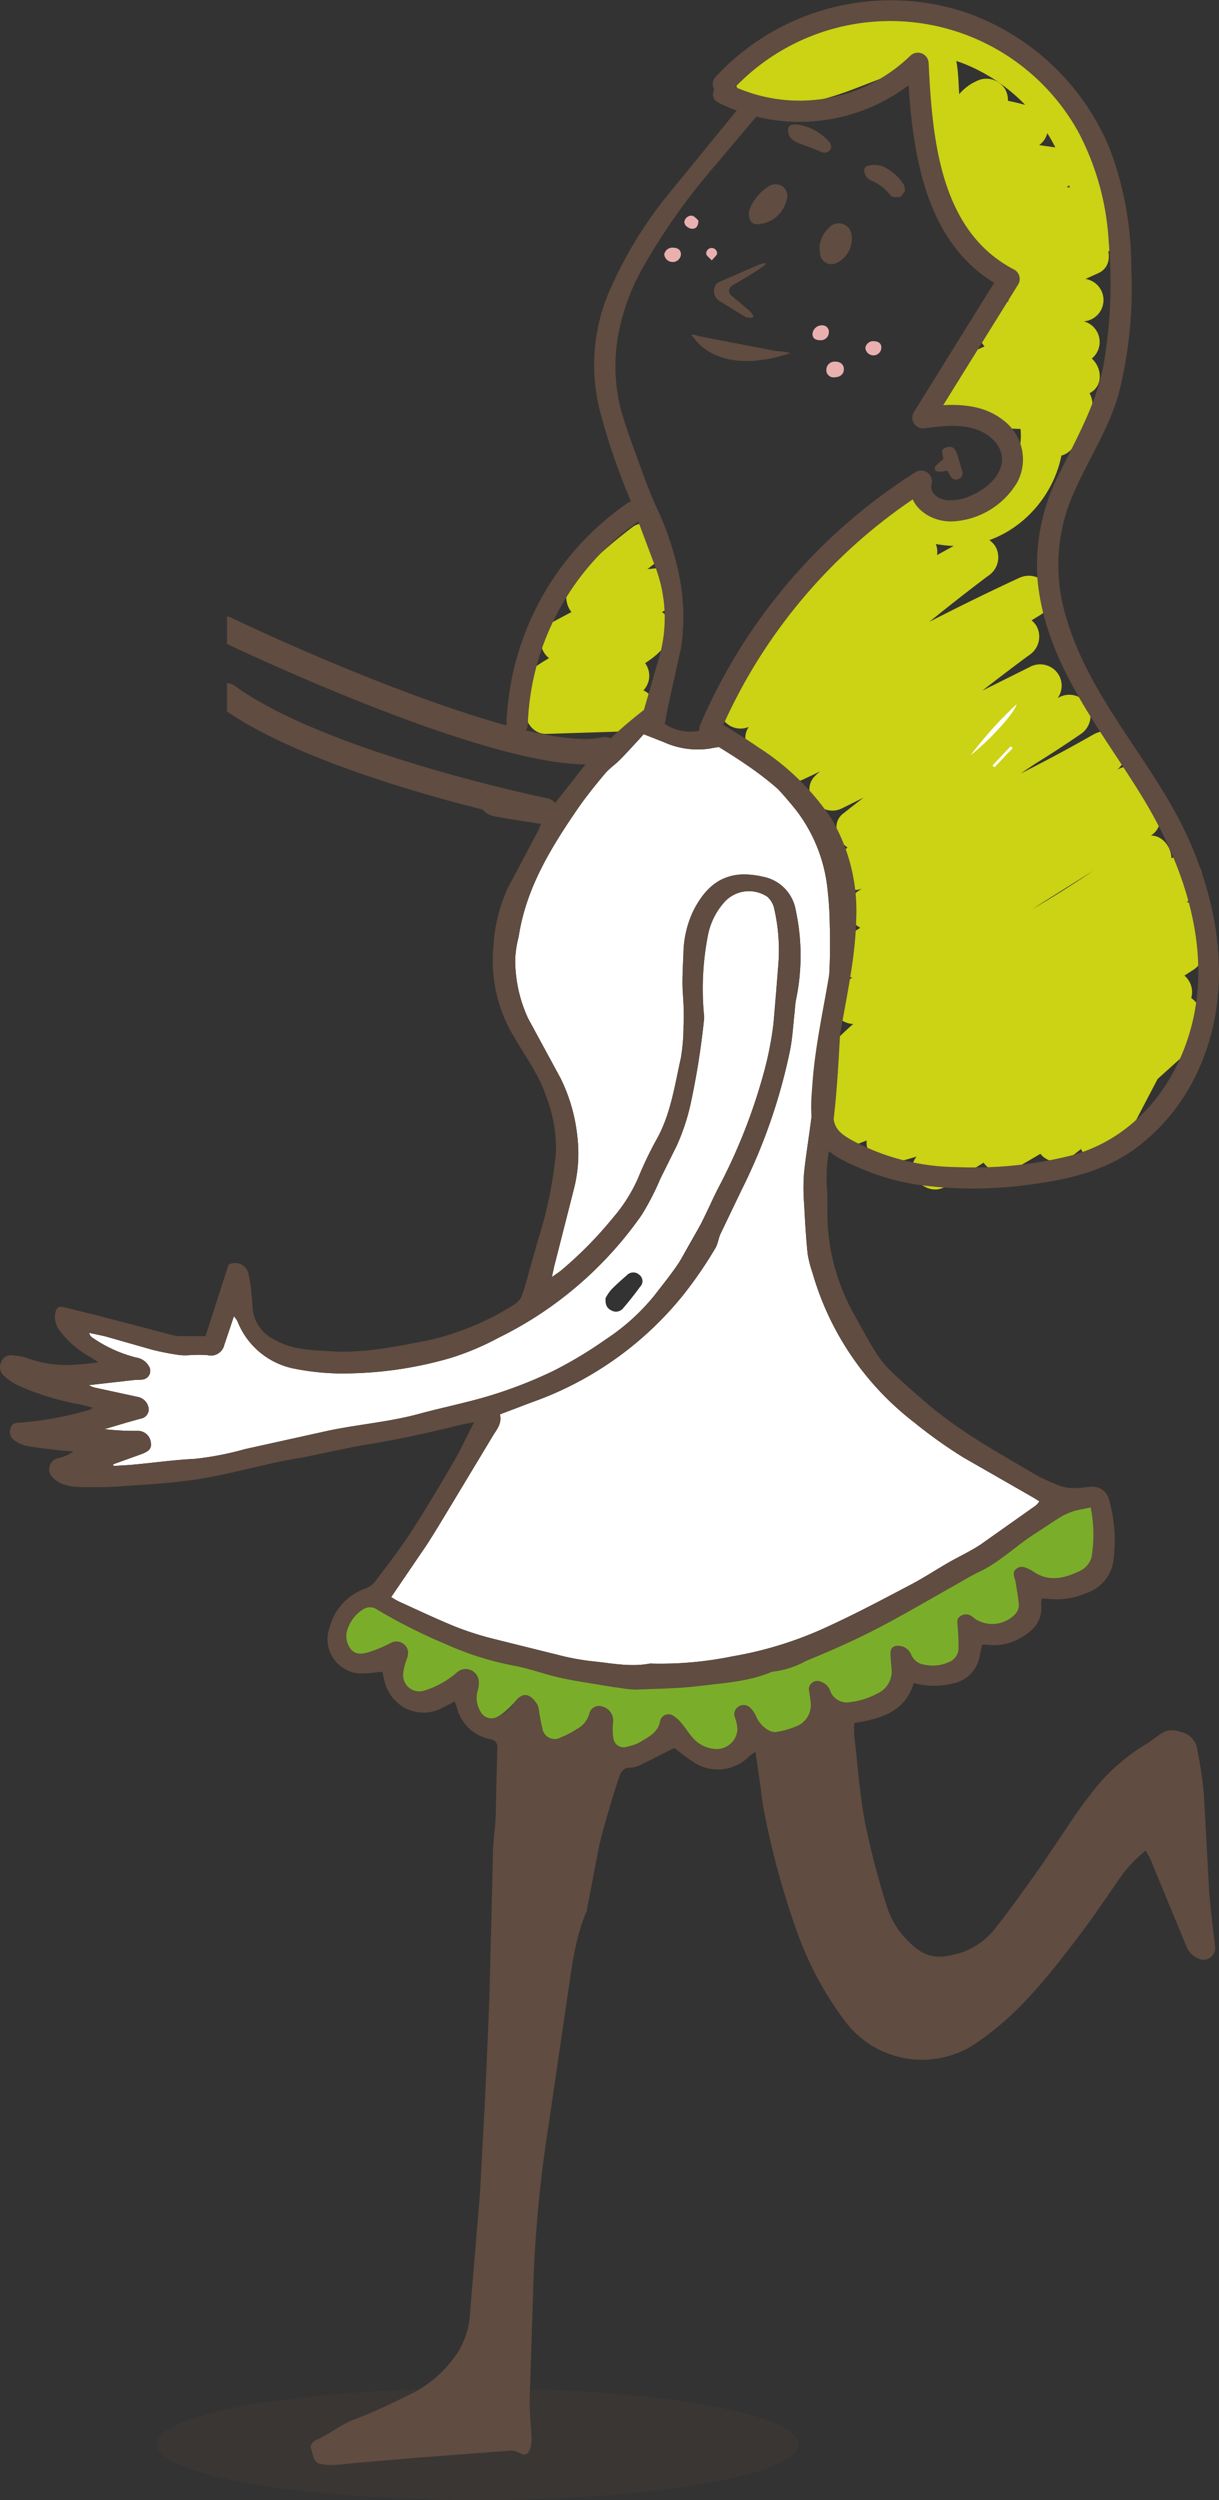
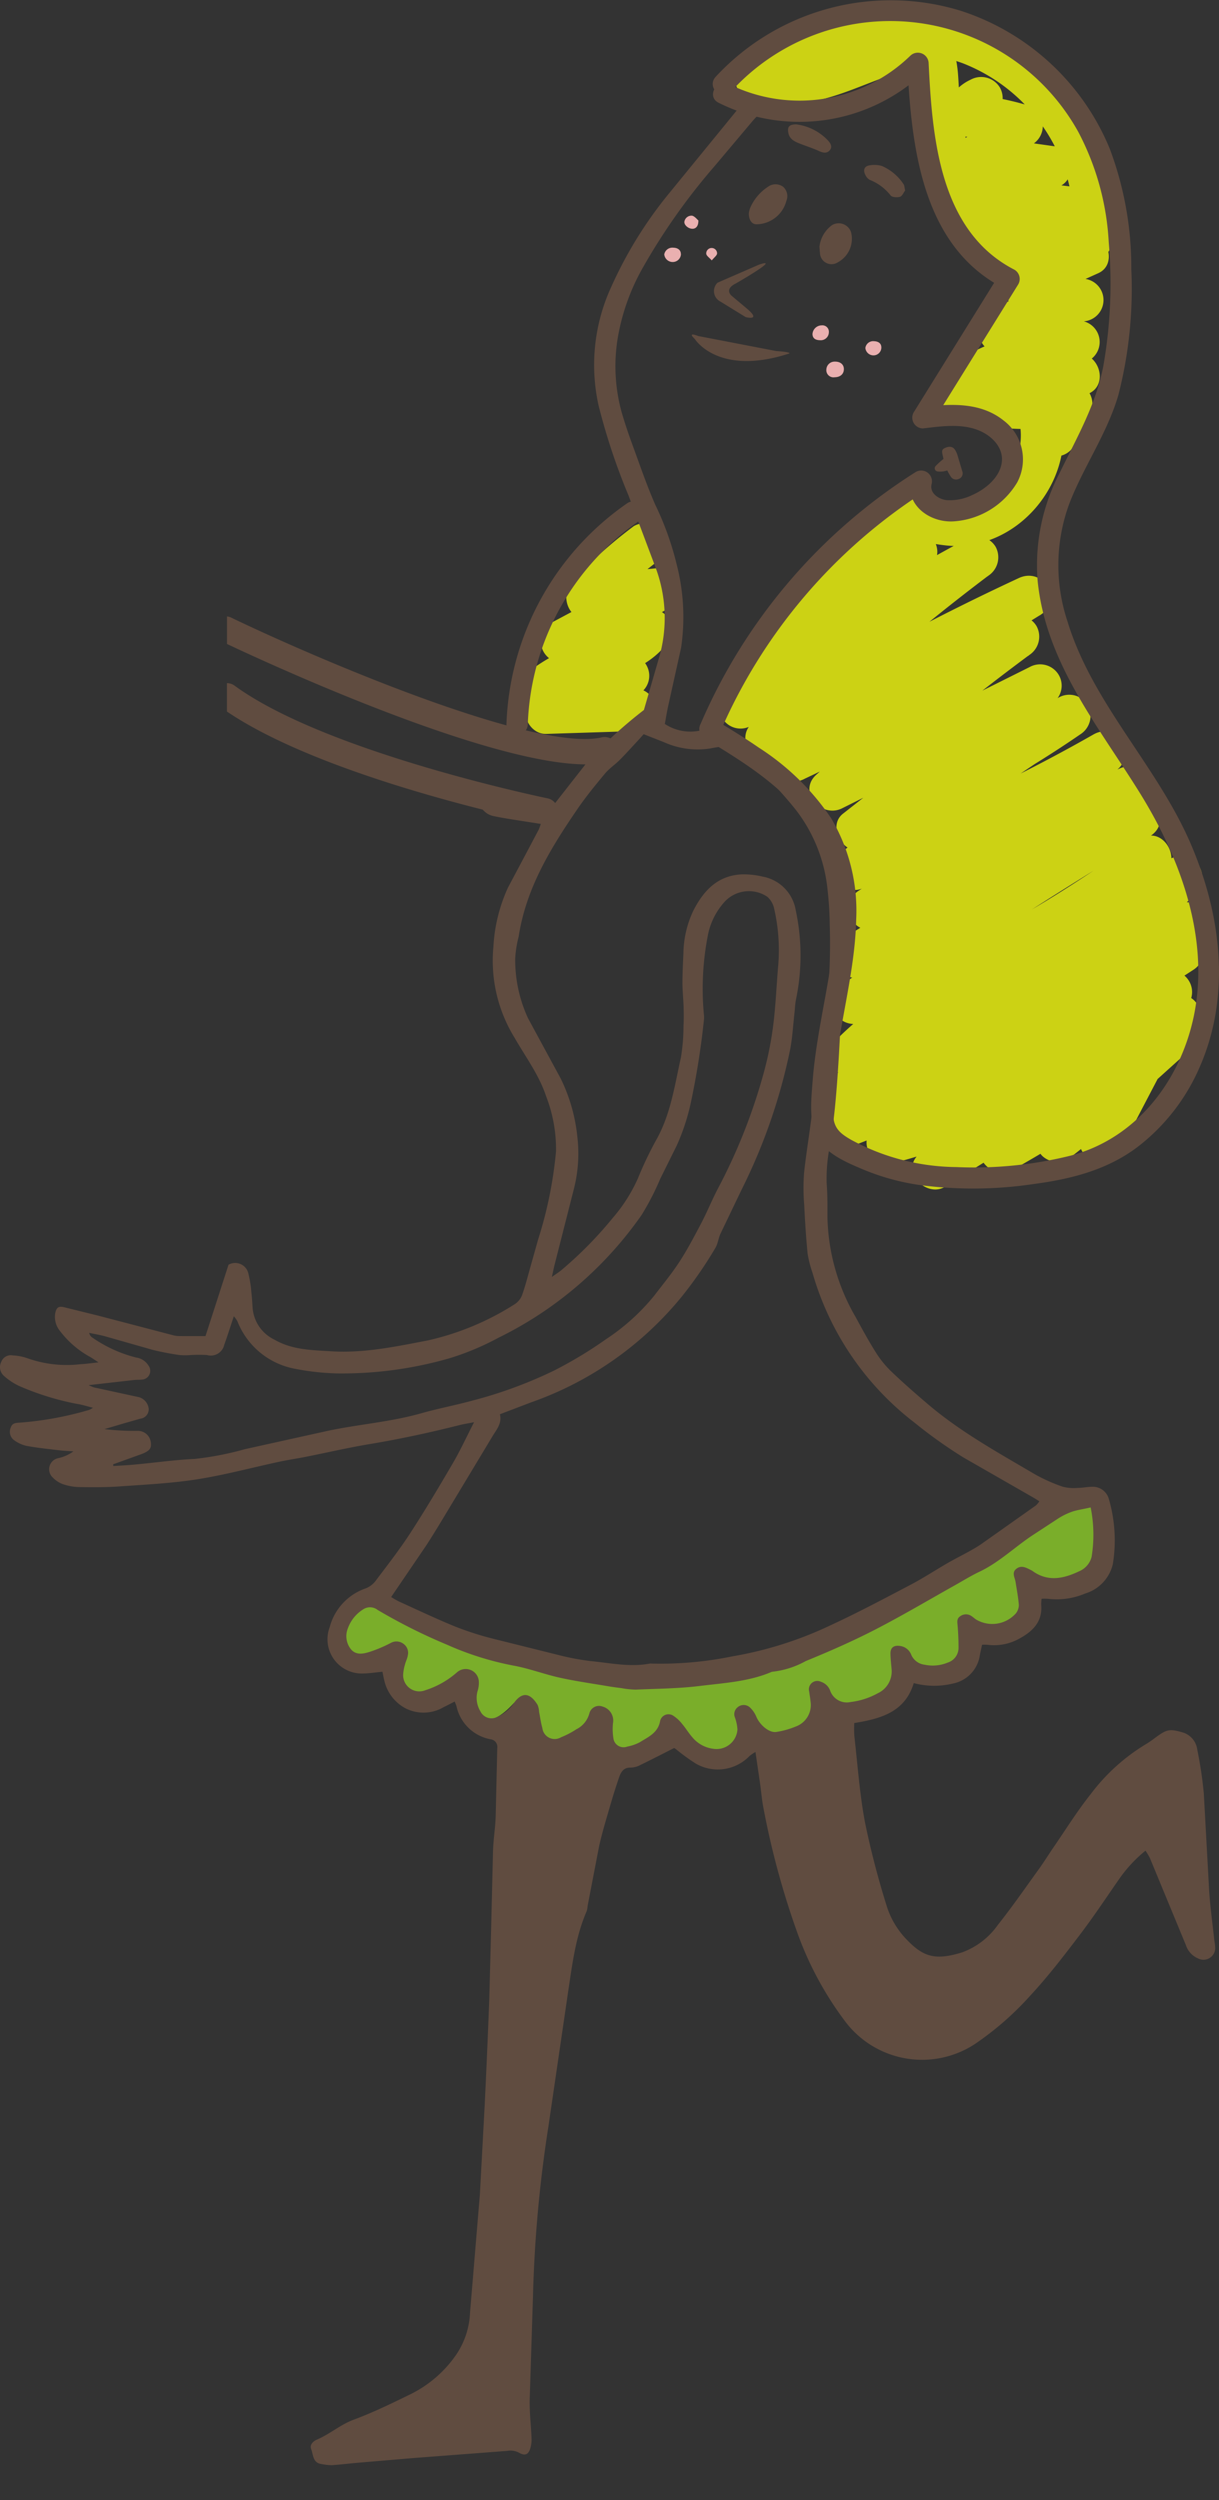
<svg xmlns="http://www.w3.org/2000/svg" viewBox="0 0 142.736 292.722">
  <rect x="0" y="0" width="142.736" height="292.722" fill="#333333" stroke="none" />
  <defs>
    <linearGradient id="A" x1="78.23" y1="133.617" x2="164.858" y2="133.617" gradientUnits="userSpaceOnUse">
      <stop offset="0" stop-color="#7aae2a" />
      <stop offset="1" stop-color="#dcd800" />
    </linearGradient>
  </defs>
-   <path d="M131.03 134.972l5.193-9.926a2.516 2.516 0 0 0-.644-3.225 2.483 2.483 0 0 0-3.283.195 68.486 68.486 0 0 1-10.262 9.787l3.535 3.536 13.165-11.874a2.527 2.527 0 0 0 0-3.535 2.562 2.562 0 0 0-3.536 0 146.159 146.159 0 0 1-19.212 12.772l3.03 3.926q9.9-8.105 20.325-15.552a2.571 2.571 0 0 0 .897-3.421 2.53 2.53 0 0 0-3.421-.897l-28.674 17.877 3.42 3.42c3.315-4.455 8.293-7.323 13.013-10.048 5.055-2.92 10.22-5.835 14.293-10.095a2.508 2.508 0 0 0 .195-3.282 2.472 2.472 0 0 0-3.225-.644c-9.86 7.474-20.5 14.284-32.6 17.404l1.926 4.57 34.562-22.4c2.684-1.74.25-5.994-2.524-4.317-12.434 7.517-25.06 14.912-38.67 20.117l1.926 4.57 39.835-23.67c2.788-1.657.337-5.75-2.524-4.317l-40.3 20.163 2.524 4.317c12.65-9.74 29.08-13.92 40.064-25.925a2.515 2.515 0 0 0 .196-3.282 2.477 2.477 0 0 0-3.225-.644 163.969 163.969 0 0 1-38.059 20.581l2.432 4.178c10.03-10.134 25.427-12.486 35.123-23.137 1.818-1.997-.57-5.603-3.03-3.926-10.53 7.18-21.454 14.572-34.27 16.726l1.926 4.57q16.424-11.352 33.524-21.675l-2.524-4.317a169.03 169.03 0 0 1-32.646 15.926l1.926 4.57 32.123-19.735c2.783-1.7.355-5.665-2.524-4.317l-30.498 14.28 2.524 4.317 27.504-18.297c2.66-1.77.3-5.924-2.524-4.317a190.519 190.519 0 0 1-28.545 13.268l2.432 4.178q11.827-9.33 24.543-17.45l-2.524-4.317a120.183 120.183 0 0 1-24.15 12.958l2.432 4.18 21.363-16.78a2.475 2.475 0 0 0 .195-3.283 2.532 2.532 0 0 0-3.225-.644l-24.5 12.217 3.03 3.926q10.262-9.275 21.385-17.524a2.576 2.576 0 0 0 .897-3.421 2.528 2.528 0 0 0-3.421-.897A234.371 234.371 0 0 1 91.69 86.859l3.03 3.926c8.333-7.22 17.748-13.014 27.1-18.783 2.784-1.715.357-5.654-2.524-4.317a287.3 287.3 0 0 0-30.824 16.664l3.03 3.927a246.82 246.82 0 0 1 24.179-20.836 2.58 2.58 0 0 0 .897-3.42 2.543 2.543 0 0 0-3.42-.897 224.417 224.417 0 0 0-27.746 17.526l3.03 3.926a237.488 237.488 0 0 1 20.54-18.388c2.197-1.748-.77-5.652-3.03-3.926L87.277 76.538l3.42 3.42a88.934 88.934 0 0 1 8.877-11.066 33.179 33.179 0 0 1 4.85-4.656c1.96-1.36 4.1-.614 6.283-.378 8.297.9 15.278-7.397 13.55-15.4l-3.075 3.075c.623.1-.033-.025-.088-.583a2.543 2.543 0 0 0 1.537 2.285 2.481 2.481 0 0 0 2.731-.517 10.691 10.691 0 0 0 2.476-4.796 2.536 2.536 0 0 0-3.075-3.075 25.324 25.324 0 0 1-11.702-.596v4.82l13.917-2.815-1.33-4.82a20.936 20.936 0 0 1-10.329-.23l.597 4.57a32.458 32.458 0 0 1 10.444-3.232 2.502 2.502 0 0 0 0-5l-9.3-1.15 1.262 4.66a17.236 17.236 0 0 1 8.488-3.421 2.502 2.502 0 0 0 0-5l-4.913-.48q-1.073-.17.168.202l.643 1.103.028.117-.34 1.262c.187-.38 2.082-.986 2.6-1.224l3.605-1.626c2.563-1.156.74-5.52-1.926-4.57a8.673 8.673 0 0 1-8.188-1.583c-2.804-2.093-4.325-5.337-5.177-8.648a36.731 36.731 0 0 1-.937-5.466c-.194-1.918-.057-4.074-.776-5.884-1.835-4.618-7.224-2.424-10.586-1.14-3.718 1.42-7.814 3.465-11.836 2.13l.597 4.57c6.55-4.24 15.336-6.74 22.934-4a20.481 20.481 0 0 1 12.196 13.202 17.873 17.873 0 0 1 .767 5.188c-.002.733-.3 1.114.477.563.9-.638.476-.233.14-.36a4.359 4.359 0 0 0-.872-.111l-4.048-.544 1.103 4.18a15.443 15.443 0 0 1 4.125-2.564 2.611 2.611 0 0 0 1.835-2.411 2.498 2.498 0 0 0-1.835-2.411 79.793 79.793 0 0 0-13.349-.732l.665 4.9a52.47 52.47 0 0 0 10.958-4.369c1.75-.936 1.578-4.263-.597-4.57l-9.543-1.345.597 4.57 6.2-3.486a2.529 2.529 0 0 0-.597-4.569 34.289 34.289 0 0 0-7.26-1.325l2.4 3.165c.107-.314.43-.4.72-.514a2.515 2.515 0 0 0 .897-3.42 2.567 2.567 0 0 0-3.42-.897 5.594 5.594 0 0 0-3.018 3.502 2.529 2.529 0 0 0 2.411 3.165 28.011 28.011 0 0 1 5.93 1.147L119 12.8l-6.2 3.486c-1.713.963-1.607 4.26.597 4.57l9.543 1.345-.597-4.57a46.467 46.467 0 0 1-9.764 3.865c-2.68.728-2.2 5.005.665 4.9a72.124 72.124 0 0 1 12.02.554v-4.822a22.878 22.878 0 0 0-6.331 3.85c-1.32 1.133-.737 3.93 1.103 4.18l4.048.544a8.812 8.812 0 0 0 3.881.105c2.76-.888 2.823-4.013 2.658-6.417A24.973 24.973 0 0 0 103.95 1.365a36.207 36.207 0 0 0-16.692 5.703 2.534 2.534 0 0 0 .597 4.569c3.9 1.298 7.934.34 11.675-1.048 1.948-.723 3.863-1.538 5.85-2.154.183-.057 2.18-.54 2.175-.487.006-.052-.547-.192-.526-.205-.04.023-.017.33.022.207a4.4 4.4 0 0 0 .113 1.189c.575 7.912 2.1 16.47 9.148 21.235a13.265 13.265 0 0 0 11.702 1.853l-1.926-4.57-4.877 2.2c-1.622.732-3.358 1.695-3.473 3.706-.118 2.047 1.483 3.256 3.35 3.488 1.9.237 3.817.384 5.724.57v-5a22.056 22.056 0 0 0-11.011 4.103 2.526 2.526 0 0 0 1.262 4.659l9.3 1.15v-5a39.576 39.576 0 0 0-12.968 3.915c-1.962.988-1.4 4.025.597 4.57a26.382 26.382 0 0 0 12.987.23c3.15-.73 1.805-5.455-1.33-4.82l-13.917 2.815c-2.5.506-2.258 4.176 0 4.82a30.95 30.95 0 0 0 14.361.596l-3.075-3.075a5.558 5.558 0 0 1-1.19 2.59l4.268 1.768a4.436 4.436 0 0 0-3.582-4.238 2.54 2.54 0 0 0-3.075 3.075 7.94 7.94 0 0 1-3.191 7.648 7.112 7.112 0 0 1-3.967 1.517c-2.186.07-4.3-.713-6.5-.46-4.48.513-7.813 4.746-10.67 7.865a97.666 97.666 0 0 0-8.74 11.089c-1.35 1.986 1.422 4.947 3.42 3.42L108.5 66.58l-3.03-3.926a237.488 237.488 0 0 0-20.54 18.388 2.502 2.502 0 0 0-.195 3.283 2.475 2.475 0 0 0 3.225.644 224.411 224.411 0 0 1 27.744-17.527l-2.523-4.317a256.546 256.546 0 0 0-25.192 21.618c-2.006 1.965.6 5.444 3.03 3.926a287.282 287.282 0 0 1 30.824-16.664l-2.524-4.317c-9.73 5.996-19.46 12.06-28.12 19.565a2.484 2.484 0 0 0-.196 3.282 2.542 2.542 0 0 0 3.225.644 234.37 234.37 0 0 0 26.267-14.449l-2.524-4.318q-11.636 8.605-22.396 18.306c-2.203 2 .598 5.14 3.03 3.926l24.5-12.217-3.03-3.927L98.7 95.28c-1.93 1.517.164 5.074 2.432 4.178a125.603 125.603 0 0 0 25.345-13.462 2.565 2.565 0 0 0 .897-3.42 2.528 2.528 0 0 0-3.42-.897Q110.728 90.154 98.4 99.9c-1.95 1.538.16 5.012 2.432 4.18a198.429 198.429 0 0 0 29.739-13.773L128.047 86l-27.504 18.297a2.502 2.502 0 0 0 2.524 4.317l30.498-14.28-2.524-4.317-32.122 19.735c-2.32 1.425-.837 5.563 1.926 4.57a175.103 175.103 0 0 0 33.84-16.43c2.717-1.705.245-6-2.524-4.317q-17.09 10.335-33.524 21.682a2.513 2.513 0 0 0 1.926 4.569c13.215-2.22 24.606-9.827 35.465-17.23L133 98.66c-4.732 5.198-11.04 8.377-17.23 11.5-6.37 3.214-12.818 6.5-17.894 11.638-1.65 1.667.002 5.1 2.432 4.18a168.683 168.683 0 0 0 39.254-21.085l-3.03-3.926C125.88 112.61 109.77 116.647 97.48 126.1a2.584 2.584 0 0 0-.897 3.421 2.55 2.55 0 0 0 3.42.897l40.293-20.174-2.524-4.317-39.835 23.67c-2.345 1.394-.803 5.613 1.926 4.57 14.03-5.365 27.045-12.87 39.865-20.62l-2.524-4.317-34.562 22.4a2.512 2.512 0 0 0 1.926 4.569c12.515-3.226 23.594-10.175 33.795-17.908l-3.03-3.926c-4.038 4.225-9.236 6.955-14.233 9.864-5.22 3.04-10.208 6.4-13.855 11.3-1.53 2.055 1.408 4.675 3.42 3.42l28.674-17.877-2.524-4.317q-10.93 7.82-21.337 16.334c-2.252 1.842.627 5.27 3.03 3.926a154.004 154.004 0 0 0 20.224-13.554l-3.535-3.536-13.165 11.874a2.527 2.527 0 0 0 0 3.536 2.565 2.565 0 0 0 3.535 0 68.481 68.481 0 0 0 10.262-9.787l-3.926-3.03-5.193 9.926c-1.5 2.848 2.824 5.38 4.317 2.524zM74.3 80.6l-10.323.328 1.262 4.66 9.558-4.325a2.479 2.479 0 0 0 1.022-3.122 2.509 2.509 0 0 0-2.949-1.448 32.547 32.547 0 0 1-8.962 1.052l1.768 4.268c-.23.2.37-.26.45-.312q.4-.25.8-.467a11.118 11.118 0 0 1 1.109-.521l3.457-1.215c2.397-.85 4.83-1.925 6.454-3.965a2.607 2.607 0 0 0 .391-3.03 2.58 2.58 0 0 0-2.823-1.149 55.611 55.611 0 0 1-9.736 1.247l1.262 4.66 11.414-6.1c2.1-1.116 1.245-4.917-1.262-4.66l-8.476.874 1.768 4.268a48.026 48.026 0 0 1 6.252-5.721 2.58 2.58 0 0 0 .897-3.42 2.517 2.517 0 0 0-3.42-.897 55.004 55.004 0 0 0-7.264 6.503c-1.334 1.44-.525 4.504 1.768 4.268l8.476-.874-1.262-4.66-11.414 6.1a2.519 2.519 0 0 0 1.262 4.659 63.462 63.462 0 0 0 11.065-1.426L74.4 72a5.674 5.674 0 0 1-2.281 1.856 19.236 19.236 0 0 1-2.992 1.176 21.421 21.421 0 0 0-6.998 3.447c-1.76 1.44-.233 4.228 1.768 4.268a37.74 37.74 0 0 0 10.292-1.23l-1.926-4.57-9.558 4.325c-2.3 1.04-1.1 4.734 1.262 4.66l10.323-.328a2.5 2.5 0 0 0 0-5z" fill="#ccd214" />
+   <path d="M131.03 134.972l5.193-9.926a2.516 2.516 0 0 0-.644-3.225 2.483 2.483 0 0 0-3.283.195 68.486 68.486 0 0 1-10.262 9.787l3.535 3.536 13.165-11.874a2.527 2.527 0 0 0 0-3.535 2.562 2.562 0 0 0-3.536 0 146.159 146.159 0 0 1-19.212 12.772l3.03 3.926q9.9-8.105 20.325-15.552a2.571 2.571 0 0 0 .897-3.421 2.53 2.53 0 0 0-3.421-.897l-28.674 17.877 3.42 3.42c3.315-4.455 8.293-7.323 13.013-10.048 5.055-2.92 10.22-5.835 14.293-10.095a2.508 2.508 0 0 0 .195-3.282 2.472 2.472 0 0 0-3.225-.644c-9.86 7.474-20.5 14.284-32.6 17.404l1.926 4.57 34.562-22.4c2.684-1.74.25-5.994-2.524-4.317-12.434 7.517-25.06 14.912-38.67 20.117l1.926 4.57 39.835-23.67c2.788-1.657.337-5.75-2.524-4.317l-40.3 20.163 2.524 4.317c12.65-9.74 29.08-13.92 40.064-25.925a2.515 2.515 0 0 0 .196-3.282 2.477 2.477 0 0 0-3.225-.644 163.969 163.969 0 0 1-38.059 20.581l2.432 4.178c10.03-10.134 25.427-12.486 35.123-23.137 1.818-1.997-.57-5.603-3.03-3.926-10.53 7.18-21.454 14.572-34.27 16.726l1.926 4.57q16.424-11.352 33.524-21.675l-2.524-4.317a169.03 169.03 0 0 1-32.646 15.926l1.926 4.57 32.123-19.735c2.783-1.7.355-5.665-2.524-4.317l-30.498 14.28 2.524 4.317 27.504-18.297c2.66-1.77.3-5.924-2.524-4.317a190.519 190.519 0 0 1-28.545 13.268l2.432 4.178q11.827-9.33 24.543-17.45l-2.524-4.317a120.183 120.183 0 0 1-24.15 12.958l2.432 4.18 21.363-16.78a2.475 2.475 0 0 0 .195-3.283 2.532 2.532 0 0 0-3.225-.644l-24.5 12.217 3.03 3.926q10.262-9.275 21.385-17.524a2.576 2.576 0 0 0 .897-3.421 2.528 2.528 0 0 0-3.421-.897A234.371 234.371 0 0 1 91.69 86.859l3.03 3.926c8.333-7.22 17.748-13.014 27.1-18.783 2.784-1.715.357-5.654-2.524-4.317a287.3 287.3 0 0 0-30.824 16.664l3.03 3.927a246.82 246.82 0 0 1 24.179-20.836 2.58 2.58 0 0 0 .897-3.42 2.543 2.543 0 0 0-3.42-.897 224.417 224.417 0 0 0-27.746 17.526l3.03 3.926a237.488 237.488 0 0 1 20.54-18.388c2.197-1.748-.77-5.652-3.03-3.926L87.277 76.538l3.42 3.42a88.934 88.934 0 0 1 8.877-11.066 33.179 33.179 0 0 1 4.85-4.656c1.96-1.36 4.1-.614 6.283-.378 8.297.9 15.278-7.397 13.55-15.4l-3.075 3.075c.623.1-.033-.025-.088-.583a2.543 2.543 0 0 0 1.537 2.285 2.481 2.481 0 0 0 2.731-.517 10.691 10.691 0 0 0 2.476-4.796 2.536 2.536 0 0 0-3.075-3.075 25.324 25.324 0 0 1-11.702-.596v4.82l13.917-2.815-1.33-4.82a20.936 20.936 0 0 1-10.329-.23l.597 4.57a32.458 32.458 0 0 1 10.444-3.232 2.502 2.502 0 0 0 0-5l-9.3-1.15 1.262 4.66a17.236 17.236 0 0 1 8.488-3.421 2.502 2.502 0 0 0 0-5l-4.913-.48q-1.073-.17.168.202l.643 1.103.028.117-.34 1.262c.187-.38 2.082-.986 2.6-1.224l3.605-1.626c2.563-1.156.74-5.52-1.926-4.57a8.673 8.673 0 0 1-8.188-1.583c-2.804-2.093-4.325-5.337-5.177-8.648a36.731 36.731 0 0 1-.937-5.466c-.194-1.918-.057-4.074-.776-5.884-1.835-4.618-7.224-2.424-10.586-1.14-3.718 1.42-7.814 3.465-11.836 2.13l.597 4.57c6.55-4.24 15.336-6.74 22.934-4a20.481 20.481 0 0 1 12.196 13.202 17.873 17.873 0 0 1 .767 5.188a4.359 4.359 0 0 0-.872-.111l-4.048-.544 1.103 4.18a15.443 15.443 0 0 1 4.125-2.564 2.611 2.611 0 0 0 1.835-2.411 2.498 2.498 0 0 0-1.835-2.411 79.793 79.793 0 0 0-13.349-.732l.665 4.9a52.47 52.47 0 0 0 10.958-4.369c1.75-.936 1.578-4.263-.597-4.57l-9.543-1.345.597 4.57 6.2-3.486a2.529 2.529 0 0 0-.597-4.569 34.289 34.289 0 0 0-7.26-1.325l2.4 3.165c.107-.314.43-.4.72-.514a2.515 2.515 0 0 0 .897-3.42 2.567 2.567 0 0 0-3.42-.897 5.594 5.594 0 0 0-3.018 3.502 2.529 2.529 0 0 0 2.411 3.165 28.011 28.011 0 0 1 5.93 1.147L119 12.8l-6.2 3.486c-1.713.963-1.607 4.26.597 4.57l9.543 1.345-.597-4.57a46.467 46.467 0 0 1-9.764 3.865c-2.68.728-2.2 5.005.665 4.9a72.124 72.124 0 0 1 12.02.554v-4.822a22.878 22.878 0 0 0-6.331 3.85c-1.32 1.133-.737 3.93 1.103 4.18l4.048.544a8.812 8.812 0 0 0 3.881.105c2.76-.888 2.823-4.013 2.658-6.417A24.973 24.973 0 0 0 103.95 1.365a36.207 36.207 0 0 0-16.692 5.703 2.534 2.534 0 0 0 .597 4.569c3.9 1.298 7.934.34 11.675-1.048 1.948-.723 3.863-1.538 5.85-2.154.183-.057 2.18-.54 2.175-.487.006-.052-.547-.192-.526-.205-.04.023-.017.33.022.207a4.4 4.4 0 0 0 .113 1.189c.575 7.912 2.1 16.47 9.148 21.235a13.265 13.265 0 0 0 11.702 1.853l-1.926-4.57-4.877 2.2c-1.622.732-3.358 1.695-3.473 3.706-.118 2.047 1.483 3.256 3.35 3.488 1.9.237 3.817.384 5.724.57v-5a22.056 22.056 0 0 0-11.011 4.103 2.526 2.526 0 0 0 1.262 4.659l9.3 1.15v-5a39.576 39.576 0 0 0-12.968 3.915c-1.962.988-1.4 4.025.597 4.57a26.382 26.382 0 0 0 12.987.23c3.15-.73 1.805-5.455-1.33-4.82l-13.917 2.815c-2.5.506-2.258 4.176 0 4.82a30.95 30.95 0 0 0 14.361.596l-3.075-3.075a5.558 5.558 0 0 1-1.19 2.59l4.268 1.768a4.436 4.436 0 0 0-3.582-4.238 2.54 2.54 0 0 0-3.075 3.075 7.94 7.94 0 0 1-3.191 7.648 7.112 7.112 0 0 1-3.967 1.517c-2.186.07-4.3-.713-6.5-.46-4.48.513-7.813 4.746-10.67 7.865a97.666 97.666 0 0 0-8.74 11.089c-1.35 1.986 1.422 4.947 3.42 3.42L108.5 66.58l-3.03-3.926a237.488 237.488 0 0 0-20.54 18.388 2.502 2.502 0 0 0-.195 3.283 2.475 2.475 0 0 0 3.225.644 224.411 224.411 0 0 1 27.744-17.527l-2.523-4.317a256.546 256.546 0 0 0-25.192 21.618c-2.006 1.965.6 5.444 3.03 3.926a287.282 287.282 0 0 1 30.824-16.664l-2.524-4.317c-9.73 5.996-19.46 12.06-28.12 19.565a2.484 2.484 0 0 0-.196 3.282 2.542 2.542 0 0 0 3.225.644 234.37 234.37 0 0 0 26.267-14.449l-2.524-4.318q-11.636 8.605-22.396 18.306c-2.203 2 .598 5.14 3.03 3.926l24.5-12.217-3.03-3.927L98.7 95.28c-1.93 1.517.164 5.074 2.432 4.178a125.603 125.603 0 0 0 25.345-13.462 2.565 2.565 0 0 0 .897-3.42 2.528 2.528 0 0 0-3.42-.897Q110.728 90.154 98.4 99.9c-1.95 1.538.16 5.012 2.432 4.18a198.429 198.429 0 0 0 29.739-13.773L128.047 86l-27.504 18.297a2.502 2.502 0 0 0 2.524 4.317l30.498-14.28-2.524-4.317-32.122 19.735c-2.32 1.425-.837 5.563 1.926 4.57a175.103 175.103 0 0 0 33.84-16.43c2.717-1.705.245-6-2.524-4.317q-17.09 10.335-33.524 21.682a2.513 2.513 0 0 0 1.926 4.569c13.215-2.22 24.606-9.827 35.465-17.23L133 98.66c-4.732 5.198-11.04 8.377-17.23 11.5-6.37 3.214-12.818 6.5-17.894 11.638-1.65 1.667.002 5.1 2.432 4.18a168.683 168.683 0 0 0 39.254-21.085l-3.03-3.926C125.88 112.61 109.77 116.647 97.48 126.1a2.584 2.584 0 0 0-.897 3.421 2.55 2.55 0 0 0 3.42.897l40.293-20.174-2.524-4.317-39.835 23.67c-2.345 1.394-.803 5.613 1.926 4.57 14.03-5.365 27.045-12.87 39.865-20.62l-2.524-4.317-34.562 22.4a2.512 2.512 0 0 0 1.926 4.569c12.515-3.226 23.594-10.175 33.795-17.908l-3.03-3.926c-4.038 4.225-9.236 6.955-14.233 9.864-5.22 3.04-10.208 6.4-13.855 11.3-1.53 2.055 1.408 4.675 3.42 3.42l28.674-17.877-2.524-4.317q-10.93 7.82-21.337 16.334c-2.252 1.842.627 5.27 3.03 3.926a154.004 154.004 0 0 0 20.224-13.554l-3.535-3.536-13.165 11.874a2.527 2.527 0 0 0 0 3.536 2.565 2.565 0 0 0 3.535 0 68.481 68.481 0 0 0 10.262-9.787l-3.926-3.03-5.193 9.926c-1.5 2.848 2.824 5.38 4.317 2.524zM74.3 80.6l-10.323.328 1.262 4.66 9.558-4.325a2.479 2.479 0 0 0 1.022-3.122 2.509 2.509 0 0 0-2.949-1.448 32.547 32.547 0 0 1-8.962 1.052l1.768 4.268c-.23.2.37-.26.45-.312q.4-.25.8-.467a11.118 11.118 0 0 1 1.109-.521l3.457-1.215c2.397-.85 4.83-1.925 6.454-3.965a2.607 2.607 0 0 0 .391-3.03 2.58 2.58 0 0 0-2.823-1.149 55.611 55.611 0 0 1-9.736 1.247l1.262 4.66 11.414-6.1c2.1-1.116 1.245-4.917-1.262-4.66l-8.476.874 1.768 4.268a48.026 48.026 0 0 1 6.252-5.721 2.58 2.58 0 0 0 .897-3.42 2.517 2.517 0 0 0-3.42-.897 55.004 55.004 0 0 0-7.264 6.503c-1.334 1.44-.525 4.504 1.768 4.268l8.476-.874-1.262-4.66-11.414 6.1a2.519 2.519 0 0 0 1.262 4.659 63.462 63.462 0 0 0 11.065-1.426L74.4 72a5.674 5.674 0 0 1-2.281 1.856 19.236 19.236 0 0 1-2.992 1.176 21.421 21.421 0 0 0-6.998 3.447c-1.76 1.44-.233 4.228 1.768 4.268a37.74 37.74 0 0 0 10.292-1.23l-1.926-4.57-9.558 4.325c-2.3 1.04-1.1 4.734 1.262 4.66l10.323-.328a2.5 2.5 0 0 0 0-5z" fill="#ccd214" />
  <path d="M43.7 187.227a67.989 67.989 0 0 0 41.568 8.147c15.463-.998 39.24-19.62 39.24-19.62 5.653-2.494 4.656 4.822 4.656 4.822.333 7.815-9.145 4.988-9.145 4.988.166 7.98-6.152 5.487-6.152 5.487-.5 8.147-7.98 4.157-7.98 4.157-.332 5.82-8.812 6.318-8.812 6.318-1.663 5.986-9.145 1.995-9.145 1.995-3.658 6.318-9.8-.333-9.8-.333-5.986 5.32-7.815-.333-7.815-.333l-4.157 2.494c-3.658 3.16-5.958-5.98-5.958-5.98-5.092 5.615-5.68-2.332-5.68-2.332-8.812 5.487-8.646-3.16-8.646-3.16s-9.145 2.827-5.32-4.656z" fill="#7aae2a" />
-   <ellipse cx="55.923" cy="286.188" rx="37.571" ry="6.534" fill="#604c40" opacity=".17" />
-   <path d="M64.623 149.52l.277-1.256 2.277-8.948a16.798 16.798 0 0 0 .435-6.172 20.107 20.107 0 0 0-1.957-6.864l-3.822-7.05a16.291 16.291 0 0 1-1.504-6.98 13.078 13.078 0 0 1 .409-2.592c.855-5.628 3.736-10.33 6.866-14.904 1-1.448 2.1-2.815 3.232-4.165.505-.607 1.2-1.06 1.753-1.625.73-.733 1.42-1.506 2.126-2.264.216-.233.425-.472.656-.73l2.38.935a9.583 9.583 0 0 0 5.393.74 16.666 16.666 0 0 1 2.24-.302 1.726 1.726 0 0 1 1.049.452c1.022.895 2.046 1.798 2.98 2.782 1.32 1.392 2.628 2.805 3.82 4.307a18.245 18.245 0 0 1 3.667 9.254 40.914 40.914 0 0 1 .262 4.182 71.189 71.189 0 0 1-.8 13.031c-.425 2.64-.916 5.266-1.177 7.936-.263 2.7-.755 5.375-1.04 8.072a24.153 24.153 0 0 0 .018 3.713c.095 1.913.213 3.827.402 5.732a13.374 13.374 0 0 0 .562 2.202 33.869 33.869 0 0 0 11.927 17.551 55.556 55.556 0 0 0 5.756 4.1l8.22 4.714c.202.116.395.246.67.418a2.684 2.684 0 0 1-.395.474l-6.448 4.56c-1.223.816-2.576 1.436-3.855 2.17-1.455.837-2.86 1.766-4.345 2.546-3.077 1.617-6.15 3.255-9.303 4.714a43.981 43.981 0 0 1-11.615 3.691 41.699 41.699 0 0 1-9.421.844.953.953 0 0 0-.24 0c-2.328.44-4.62-.07-6.918-.292a29.299 29.299 0 0 1-3.884-.74l-7.67-1.9a36.249 36.249 0 0 1-4.324-1.397c-2.22-.906-4.4-1.94-6.574-2.93-.32-.145-.6-.35-.9-.523l4.085-6.003c1.113-1.707 2.144-3.467 3.2-5.2l4.58-7.608c.46-.774 1.137-1.5.87-2.58l3.676-1.4a39.74 39.74 0 0 0 17.702-12.478 48.497 48.497 0 0 0 3.868-5.623c.288-.5.337-1.114.58-1.637l2.487-5.184a66.384 66.384 0 0 0 5.672-16.388c.27-1.407.345-2.852.507-4.28.06-.515.07-1.04.172-1.546a25.192 25.192 0 0 0-.024-10.473 4.791 4.791 0 0 0-3.877-3.943 9.459 9.459 0 0 0-2.488-.258c-2.808.15-4.447 1.928-5.632 4.258a12.016 12.016 0 0 0-1.156 4.99c-.053 1.158-.113 2.317-.113 3.476 0 .916.104 1.83.132 2.748.023.758.033 1.52-.01 2.276a22.637 22.637 0 0 1-.304 3.7c-.74 3.303-1.2 6.692-2.928 9.716a41.92 41.92 0 0 0-2.108 4.438 18.726 18.726 0 0 1-2.95 4.631 45.631 45.631 0 0 1-6.044 6.133c-.268.22-.567.406-1.08.77zm-51.37 21.936l3.376-1.217c.93-.368 1.133-.695 1.027-1.375a1.52 1.52 0 0 0-1.59-1.322 30.155 30.155 0 0 1-3.834-.204l2.35-.696 1.846-.526a1.104 1.104 0 0 0 .984-1.165 1.588 1.588 0 0 0-1.15-1.357l-5.266-1.143a5.574 5.574 0 0 1-.617-.262l5.368-.608c.278-.03.562-.007.84-.04a1.026 1.026 0 0 0 .797-1.648 2.024 2.024 0 0 0-1.457-.941 15.782 15.782 0 0 1-5.104-2.326.845.845 0 0 1-.378-.56l1.9.412 5.527 1.575a32.233 32.233 0 0 0 3.175.613 8.124 8.124 0 0 0 1.314-.003 17.176 17.176 0 0 1 1.889-.001 1.608 1.608 0 0 0 2.021-1.203l1.12-3.338a3.717 3.717 0 0 1 .41.565 8.997 8.997 0 0 0 6.724 5.581 29.509 29.509 0 0 0 4.88.547 45.443 45.443 0 0 0 13.261-1.779 31.409 31.409 0 0 0 5.742-2.413 43.646 43.646 0 0 0 7.603-4.75 44.252 44.252 0 0 0 9.121-9.599 30.584 30.584 0 0 0 2.192-4.252l1.917-3.865a25.118 25.118 0 0 0 1.626-4.881 92.78 92.78 0 0 0 1.564-9.815 2.606 2.606 0 0 0-.005-.716 32.608 32.608 0 0 1 .464-9.191 8.134 8.134 0 0 1 2.023-4.021 3.875 3.875 0 0 1 4.945-.527 2.57 2.57 0 0 1 .803 1.406 21.688 21.688 0 0 1 .469 6.675l-.576 6.923a39.838 39.838 0 0 1-1.059 5.398 66.141 66.141 0 0 1-5.374 13.673l-2.033 4.2-2.52 4.454c-.888 1.368-1.934 2.635-2.926 3.934a24.849 24.849 0 0 1-5.672 5.132 49.195 49.195 0 0 1-6.044 3.652 51.486 51.486 0 0 1-9.665 3.552l-5.924 1.467c-3.6 1.02-7.313 1.286-10.943 2.055l-9.702 2.147a36.266 36.266 0 0 1-5.874 1.142c-2.482.116-4.924.48-7.388.692-.715.062-1.432.093-2.148.138zm57.654-19.462c-.057.8.184 1.193.647 1.427a1.086 1.086 0 0 0 1.41-.238c.7-.817 1.363-1.654 1.992-2.52a.922.922 0 0 0-.071-1.376 1.044 1.044 0 0 0-1.504.045c-.627.55-1.258 1.098-1.833 1.7a5.351 5.351 0 0 0-.641.962zM113.64 88.44a46.685 46.685 0 0 1 5.401-5.985c-.254 1.037-3.1 4.174-5.4 5.985zm4.94-.84l-2.14 2.25-.233-.222 2.135-2.252z" fill="#fff" />
  <path d="M110.474 53.727l-.103-.46c-.115-.506-.06-.66.288-.818.526-.237.932-.16 1.18.242a2.671 2.671 0 0 1 .265.575l.567 1.9a.697.697 0 0 1-.433.924.735.735 0 0 1-.923-.303 6.239 6.239 0 0 1-.4-.707 2.395 2.395 0 0 1-1.124.122.373.373 0 0 1-.214-.652 8.447 8.447 0 0 1 .897-.813zM87.68 24.995a3.156 3.156 0 0 1 .141-.605 5.593 5.593 0 0 1 2.111-2.524 1.492 1.492 0 0 1 1.783.018 1.469 1.469 0 0 1 .362 1.642 3.661 3.661 0 0 1-3.497 2.736c-.524.008-.893-.473-.9-1.267zm8.273 3.88a3.649 3.649 0 0 1 1.465-2.511 1.525 1.525 0 0 1 2.234.823 3.128 3.128 0 0 1-1.552 3.529 1.352 1.352 0 0 1-2.088-1.125c-.032-.195-.034-.396-.06-.717zm10.035-6.57c-.187.242-.348.657-.6.737-.33.1-.93.063-1.1-.153a5.805 5.805 0 0 0-2.461-1.834 1.32 1.32 0 0 1-.525-.628c-.265-.543-.077-.975.52-1.067a3.303 3.303 0 0 1 1.412.063 5.747 5.747 0 0 1 2.54 2.108c.137.16.13.445.214.776zm-12.822-7.75a6.165 6.165 0 0 1 3.781 1.889c.3.327.57.75.2 1.165-.327.365-.742.3-1.195.1-.75-.347-1.546-.597-2.317-.9-.6-.237-1.174-.506-1.323-1.238-.14-.7.084-.994.855-1.006z" fill="#604c40" />
  <path d="M97.738 44.173a.839.839 0 0 1-.978-.899.96.96 0 0 1 1.001-.931c.627-.013 1.042.326 1.05.857.007.586-.403.96-1.072.973zm-1.69-4.336c-.597-.002-.9-.246-.912-.715a1.087 1.087 0 0 1 1.085-1.026.753.753 0 0 1 .833.809.946.946 0 0 1-1.006.933zm7.153.887a.928.928 0 0 1-.928.888.957.957 0 0 1-.945-.87.92.92 0 0 1 1.015-.79c.564.02.877.3.857.772zM79.734 29.737a.958.958 0 0 1-.884.94.993.993 0 0 1-1.071-.895.965.965 0 0 1 1.045-.78c.548.004.904.292.9.735zm2.042-3.922c.012.677-.304.993-.737.97-.462-.024-.923-.43-.907-.797a.836.836 0 0 1 .931-.729c.313.095.554.425.712.555zm1.567 4.675c-.295-.33-.597-.518-.646-.758a.636.636 0 1 1 1.269-.043c-.032.24-.333.446-.622.802z" fill="#eab0b0" />
-   <path d="M94.692 13.123l-2.736.17a7.848 7.848 0 0 0 2.736-.169z" />
  <path d="M98.78 108.27c0-10.9-6.13-16.35-6.13-16.35-4.655-6.47-9.31-6.868-9.31-6.868a5.43 5.43 0 0 1-5.494-.286c.124-.67.24-1.407.4-2.133l1.505-6.788a24.65 24.65 0 0 0-.516-9.754 34.764 34.764 0 0 0-2.503-6.981c-.996-2.266-1.795-4.62-2.648-6.947-.467-1.275-.907-2.563-1.285-3.866a20.267 20.267 0 0 1-.39-9.149 25.194 25.194 0 0 1 2.758-7.621 73.205 73.205 0 0 1 8.481-12.045l4.484-5.323c.258-.305.554-.577.815-.88a1.163 1.163 0 0 1 .65-.407 9.16 9.16 0 0 1-2.167-1.527 3.693 3.693 0 0 1-.676.994l-8.648 10.59a48.613 48.613 0 0 0-6.508 10.606 21.871 21.871 0 0 0-1.51 13.941 73.848 73.848 0 0 0 3.519 10.572l.222.6 2.93 7.793a16.815 16.815 0 0 1 .511 10.218l-1.873 6.472a54.379 54.379 0 0 0-6.443 5.853l-4.084 5.218-6.857-.753a1.459 1.459 0 0 0-1.663.972c-.044.215.347.578.614.783a2.232 2.232 0 0 0 .876.359c.703.153 1.415.267 2.125.383l3.355.527a6.059 6.059 0 0 1-.245.675q-1.787 3.383-3.586 6.76a19.037 19.037 0 0 0-1.714 6.94 17.213 17.213 0 0 0 2.491 10.683c1.286 2.247 2.86 4.338 3.682 6.838a17.059 17.059 0 0 1 1.157 6.45 48.452 48.452 0 0 1-2.095 10.313l-.874 3.11c-.328 1.152-.615 2.32-1.02 3.444a2.221 2.221 0 0 1-.906 1.059 31.868 31.868 0 0 1-10.143 4.21c-3.73.715-7.457 1.507-11.297 1.265-2.272-.143-4.55-.154-6.628-1.357a4.52 4.52 0 0 1-2.567-3.772c-.04-.6-.07-1.2-.143-1.795a13.112 13.112 0 0 0-.337-2.127 1.584 1.584 0 0 0-2.336-1.084l-2.698 8.357c-1.18 0-2.13.006-3.08-.004a2.961 2.961 0 0 1-.705-.094l-8.823-2.308-3.96-.977c-.628-.145-.876.028-1.02.67a2.603 2.603 0 0 0 .564 2.134 11.15 11.15 0 0 0 3.527 3.026c.254.15.495.32.973.632-.9.093-1.518.185-2.14.215a13.771 13.771 0 0 1-6.145-.686 6.064 6.064 0 0 0-1.753-.346 1.197 1.197 0 0 0-1.356.765 1.356 1.356 0 0 0 .337 1.647 7.146 7.146 0 0 0 1.782 1.175 31.88 31.88 0 0 0 6.739 2.088c.597.086 1.18.28 1.882.455a2.487 2.487 0 0 1-.43.245 39.073 39.073 0 0 1-8.13 1.497c-.47.02-.9.053-1.062.57a1.23 1.23 0 0 0 .321 1.432 3.913 3.913 0 0 0 1.489.711c1.254.237 2.53.364 3.8.516.572.07 1.15.092 1.724.136a4.668 4.668 0 0 1-1.794.798 1.323 1.323 0 0 0-.623 2.263 3.152 3.152 0 0 0 1.174.773 6.279 6.279 0 0 0 1.881.344c1.595.025 3.197.036 4.786-.077 3.03-.215 6.08-.36 9.077-.832 3.23-.51 6.405-1.368 9.607-2.056 1.014-.218 2.042-.365 3.06-.567 2.508-.498 5.002-1.08 7.523-1.5 3.548-.588 7.053-1.35 10.538-2.227.476-.12.963-.193 1.685-.334-.893 1.74-1.607 3.3-2.468 4.774-1.613 2.763-3.252 5.514-4.992 8.198-1.236 1.906-2.637 3.707-4.007 5.523a2.726 2.726 0 0 1-1.183.947 6.574 6.574 0 0 0-4.252 4.546 4.014 4.014 0 0 0 3.934 5.433c.713-.01 1.424-.127 2.24-.205.074.354.133.695.217 1.03a4.932 4.932 0 0 0 2.464 3.242 4.65 4.65 0 0 0 4.489-.127c.422-.2.832-.423 1.29-.657.104.27.17.412.214.562a5.01 5.01 0 0 0 3.995 3.861.893.893 0 0 1 .776 1.031l-.186 8.035c-.047 1.317-.263 2.63-.31 3.946l-.214 8.875-.225 8.518q-.237 6.29-.545 12.58l-.554 10.3-1.156 13.865a9.443 9.443 0 0 1-1.643 4.942 14.039 14.039 0 0 1-5.188 4.523c-2.226 1.09-4.463 2.188-6.782 3.048-1.57.582-2.796 1.69-4.306 2.33-.424.18-.9.597-.678 1.136.256.652.177 1.598 1.205 1.73a6.39 6.39 0 0 0 1.187.135c1.035-.065 2.066-.198 3.1-.288l6.568-.556 10.88-.83a2.123 2.123 0 0 1 1.367.199c.764.44 1.16.233 1.387-.63a3.642 3.642 0 0 0 .107-1.063c-.063-1.517-.248-3.034-.216-4.548l.386-12.112a152.93 152.93 0 0 1 1.804-19.822l2.293-15.674c.494-3.238.868-6.51 2.195-9.562a2.788 2.788 0 0 0 .101-.588l1.334-6.934c.34-1.56.81-3.1 1.254-4.625.343-1.187.706-2.37 1.113-3.536.213-.61.53-1.143 1.358-1.11a2.568 2.568 0 0 0 1.146-.32c1.285-.62 2.552-1.278 3.933-1.975-.014-.01.12.072.245.165a22.144 22.144 0 0 0 2.324 1.682 5.163 5.163 0 0 0 6.252-.909 5.283 5.283 0 0 1 .697-.475l.54 3.696c.128.9.2 1.83.37 2.732a95.84 95.84 0 0 0 3.855 14.351 39.387 39.387 0 0 0 5.727 10.754 11.272 11.272 0 0 0 15.141 2.705 35.351 35.351 0 0 0 6.582-5.749c2.062-2.223 3.917-4.646 5.755-7.063 1.62-2.13 3.098-4.364 4.626-6.562a16.257 16.257 0 0 1 3.073-3.307 7.911 7.911 0 0 1 .524.883l4.213 10.19a2.527 2.527 0 0 0 1.401 1.535 1.372 1.372 0 0 0 2.014-1.383c-.005-.278-.075-.555-.105-.833-.204-1.908-.47-3.813-.594-5.726l-.624-11.376a47.058 47.058 0 0 0-.762-5.091 2.419 2.419 0 0 0-1.646-2.025c-1.68-.49-1.94-.382-3.398.692a10.326 10.326 0 0 1-.992.675 22.892 22.892 0 0 0-6.455 5.85c-1.587 1.995-2.94 4.178-4.388 6.282-.544.8-1.048 1.608-1.6 2.385-1.615 2.237-3.184 4.51-4.9 6.67a8.81 8.81 0 0 1-4.141 3.174c-3.213 1.005-4.6.498-6.517-1.5a9.897 9.897 0 0 1-2.357-4.006 99.026 99.026 0 0 1-2.522-9.739c-.626-3.327-.857-6.73-1.244-10.1a13.9 13.9 0 0 1-.007-1.5c3.085-.5 5.94-1.273 6.966-4.677a9.31 9.31 0 0 0 4.597.049 3.953 3.953 0 0 0 3.13-3.242c.074-.42.173-.837.27-1.297a5.362 5.362 0 0 1 .64.004 6.049 6.049 0 0 0 3.717-.717c1.545-.836 2.737-1.963 2.57-3.947a5.035 5.035 0 0 1 .045-.723 6.309 6.309 0 0 1 .763.004 8.498 8.498 0 0 0 4.35-.624 4.723 4.723 0 0 0 3.23-3.442 17.379 17.379 0 0 0-.462-7.605 1.944 1.944 0 0 0-1.98-1.446c-.557.005-1.114.128-1.67.13a5.209 5.209 0 0 1-1.757-.139 19.533 19.533 0 0 1-3.276-1.466c-4.306-2.535-8.697-4.95-12.526-8.212-1.428-1.216-2.842-2.453-4.2-3.747a11.815 11.815 0 0 1-1.816-2.197c-.875-1.38-1.66-2.82-2.44-4.26a24.243 24.243 0 0 1-3.293-11.753c.006-1.28.012-2.562-.087-3.835a19.318 19.318 0 0 1 .364-4.39l.163-1.197c1.133-6.25 1.478-24.75 1.478-24.75zm-43.527 55.742c-1.962.535-3.968.912-5.924 1.467-3.59 1.02-7.313 1.286-10.943 2.055l-9.702 2.147a36.256 36.256 0 0 1-5.874 1.142c-2.482.116-4.925.48-7.388.692-.715.062-1.432.093-2.15.138q-.01-.1-.02-.2l3.376-1.217c.93-.367 1.133-.695 1.027-1.375a1.519 1.519 0 0 0-1.59-1.322 30.175 30.175 0 0 1-3.834-.204l2.35-.696 1.846-.526a1.104 1.104 0 0 0 .984-1.165 1.588 1.588 0 0 0-1.15-1.357l-5.266-1.143a5.571 5.571 0 0 1-.617-.262l5.368-.608c.278-.03.562-.007.84-.04a1.026 1.026 0 0 0 .797-1.648 2.023 2.023 0 0 0-1.457-.941 15.786 15.786 0 0 1-5.104-2.326.846.846 0 0 1-.378-.56c.63.135 1.27.24 1.89.412l5.527 1.575a32.187 32.187 0 0 0 3.175.613 8.123 8.123 0 0 0 1.314-.003 17.176 17.176 0 0 1 1.889-.001 1.608 1.608 0 0 0 2.021-1.203c.376-1.043.707-2.1 1.12-3.338a3.721 3.721 0 0 1 .41.565 8.997 8.997 0 0 0 6.724 5.581 29.498 29.498 0 0 0 4.88.547 45.443 45.443 0 0 0 13.261-1.779 31.413 31.413 0 0 0 5.742-2.413 43.647 43.647 0 0 0 7.603-4.75 44.255 44.255 0 0 0 9.121-9.599 30.579 30.579 0 0 0 2.192-4.252l1.918-3.865a25.134 25.134 0 0 0 1.626-4.881 92.756 92.756 0 0 0 1.564-9.815 2.601 2.601 0 0 0-.005-.716 32.616 32.616 0 0 1 .464-9.191 8.133 8.133 0 0 1 2.023-4.021 3.875 3.875 0 0 1 4.945-.527 2.57 2.57 0 0 1 .803 1.406 21.678 21.678 0 0 1 .469 6.675c-.2 2.307-.288 4.627-.576 6.923a39.855 39.855 0 0 1-1.059 5.398 66.149 66.149 0 0 1-5.374 13.673c-.727 1.378-1.31 2.83-2.033 4.21-.8 1.512-1.592 3.026-2.52 4.454-.888 1.368-1.934 2.635-2.926 3.934a24.854 24.854 0 0 1-5.672 5.132 49.182 49.182 0 0 1-6.044 3.652 51.5 51.5 0 0 1-9.666 3.553zm70.25 13c.635-.216 1.312-.3 2.205-.508a16.115 16.115 0 0 1 .107 5.811 2.509 2.509 0 0 1-1.461 1.667c-1.8.857-3.64 1.27-5.448-.033a1.447 1.447 0 0 0-.208-.12c-.542-.268-1.097-.597-1.68-.148-.593.457-.186 1.02-.103 1.548.14.9.315 1.8.384 2.705a1.607 1.607 0 0 1-.353.982 3.702 3.702 0 0 1-4.685.692c-.196-.136-.37-.308-.574-.426a1.123 1.123 0 0 0-1.243.057c-.42.266-.358.636-.32 1.056.077.873.113 1.752.112 2.63a1.802 1.802 0 0 1-1.256 1.742 4.583 4.583 0 0 1-2.707.254 1.952 1.952 0 0 1-1.566-1.147 1.624 1.624 0 0 0-1.352-1.055c-.7-.094-1.1.202-1.086.903.004.598.08 1.196.128 1.794a2.814 2.814 0 0 1-1.612 2.844 8.613 8.613 0 0 1-3.173 1.026 2.058 2.058 0 0 1-2.404-1.325 1.719 1.719 0 0 0-1.083-1.043.984.984 0 0 0-1.374 1.155c.05.397.126.79.162 1.188a2.67 2.67 0 0 1-1.703 2.883 9.899 9.899 0 0 1-2.298.647c-.82.14-1.92-.784-2.34-1.754a3.203 3.203 0 0 0-.785-1.138 1.089 1.089 0 0 0-1.44.021 1.031 1.031 0 0 0-.283 1.199 5.047 5.047 0 0 1 .286 1.386 2.452 2.452 0 0 1-2.846 2.256 3.788 3.788 0 0 1-2.456-1.37c-.42-.48-.75-1.038-1.165-1.524a4.255 4.255 0 0 0-1.037-.967 1.006 1.006 0 0 0-1.547.588c-.238 1.406-1.382 1.885-2.377 2.506a5.161 5.161 0 0 1-1.468.51 1.201 1.201 0 0 1-1.628-.959 7.02 7.02 0 0 1-.05-1.779 1.698 1.698 0 0 0-1.214-1.944 1.166 1.166 0 0 0-1.54.754 2.913 2.913 0 0 1-1.527 1.899 10.185 10.185 0 0 1-1.804.942 1.452 1.452 0 0 1-2.187-1.091c-.176-.613-.255-1.254-.378-1.882a2.534 2.534 0 0 0-.174-.811c-.746-1.223-1.68-1.734-2.76-.253a4.516 4.516 0 0 1-2.001 1.665 1.432 1.432 0 0 1-1.939-.668 3.04 3.04 0 0 1-.35-2.306 3.172 3.172 0 0 0 .158-1.29 1.54 1.54 0 0 0-2.546-.974 10.311 10.311 0 0 1-3.727 2.106 1.896 1.896 0 0 1-2.583-1.765 5.07 5.07 0 0 1 .224-1.277c.084-.348.27-.677.32-1.027a1.293 1.293 0 0 0-.514-1.377 1.36 1.36 0 0 0-1.466-.102 16.158 16.158 0 0 1-2.418 1.03c-.76.244-1.626.453-2.245-.268a2.455 2.455 0 0 1-.361-2.497 4.348 4.348 0 0 1 1.787-2.195 1.44 1.44 0 0 1 1.684.069 65.246 65.246 0 0 0 8.144 4.081 35.065 35.065 0 0 0 7.752 2.436c1.842.332 3.618 1.017 5.45 1.422 1.87.412 3.77.677 5.66 1 .512.087 1.028.153 1.544.218a10.089 10.089 0 0 0 1.658.175c2.513-.107 5.04-.122 7.53-.43 2.84-.35 5.737-.5 8.428-1.657a10.383 10.383 0 0 0 3.963-1.254c2.732-1.118 5.447-2.305 8.07-3.655 3.196-1.644 6.3-3.485 9.43-5.24.94-.526 1.86-1.1 2.83-1.56 2.34-1.106 4.178-2.933 6.313-4.33l2.906-1.902a8.021 8.021 0 0 1 1.611-.795zM96.364 121.35c-.425 2.64-.916 5.266-1.176 7.936-.263 2.7-.754 5.375-1.04 8.072a24.152 24.152 0 0 0 .018 3.713c.095 1.913.213 3.827.402 5.732a13.382 13.382 0 0 0 .562 2.202 33.869 33.869 0 0 0 11.927 17.551 55.524 55.524 0 0 0 5.756 4.1l8.22 4.714c.202.116.395.246.67.418a2.673 2.673 0 0 1-.394.474l-6.448 4.56c-1.223.816-2.576 1.436-3.855 2.17-1.455.837-2.86 1.766-4.345 2.546-3.077 1.617-6.15 3.255-9.303 4.714a43.99 43.99 0 0 1-11.615 3.692 41.712 41.712 0 0 1-9.421.843.953.953 0 0 0-.24 0c-2.328.44-4.62-.07-6.918-.292a29.282 29.282 0 0 1-3.884-.74l-7.67-1.91a36.229 36.229 0 0 1-4.324-1.398c-2.22-.906-4.39-1.94-6.574-2.93a10.495 10.495 0 0 1-.911-.523l4.085-6.003c1.113-1.707 2.144-3.467 3.2-5.21l4.58-7.608c.46-.774 1.137-1.492.87-2.58l3.676-1.4a39.738 39.738 0 0 0 17.702-12.478 48.494 48.494 0 0 0 3.868-5.623c.288-.5.337-1.114.58-1.637l2.487-5.184a66.382 66.382 0 0 0 5.672-16.388c.27-1.407.345-2.852.507-4.28.06-.516.07-1.04.17-1.546a25.188 25.188 0 0 0-.023-10.473 4.79 4.79 0 0 0-3.877-3.943 9.451 9.451 0 0 0-2.487-.259c-2.808.15-4.447 1.928-5.632 4.258a12.019 12.019 0 0 0-1.156 4.99c-.053 1.158-.113 2.317-.113 3.476.001.916.104 1.83.132 2.748.023.758.033 1.52-.01 2.276a22.638 22.638 0 0 1-.304 3.7c-.74 3.303-1.2 6.692-2.928 9.716a41.94 41.94 0 0 0-2.108 4.438 18.721 18.721 0 0 1-2.95 4.631 45.648 45.648 0 0 1-6.044 6.133c-.27.222-.568.407-1.08.77l.277-1.256 2.277-8.948a16.8 16.8 0 0 0 .435-6.172 20.104 20.104 0 0 0-1.956-6.865l-3.822-7.05a16.294 16.294 0 0 1-1.503-6.98 13.078 13.078 0 0 1 .409-2.592c.855-5.628 3.736-10.33 6.865-14.904.99-1.448 2.11-2.815 3.232-4.165.505-.607 1.19-1.06 1.753-1.625.73-.733 1.42-1.506 2.126-2.264.216-.233.425-.472.656-.73l2.38.935a9.582 9.582 0 0 0 5.393.74 16.669 16.669 0 0 1 2.24-.303 1.725 1.725 0 0 1 1.049.452c1.022.895 2.046 1.798 2.98 2.782 1.32 1.392 2.63 2.805 3.82 4.307a18.244 18.244 0 0 1 3.667 9.254 40.918 40.918 0 0 1 .262 4.182 71.163 71.163 0 0 1-.8 13.032z" fill="#604c40" />
  <path d="M97.14 134.216l.163-1.197-.163 1.197z" />
  <path d="M97.14 134.216l.163-1.197-.163 1.197z" fill="url(#A)" />
  <g fill="#604c40">
    <path d="M88.846 31l-4.826 2.1a1.371 1.371 0 0 0 .341 2.214l2.952 1.816s1.93.5.114-1.022l-1.76-1.476s-.908-.738.454-1.42c0 0 5.564-3.18 2.725-2.214zm-7.494 8.685s2.725 4.428 11.07 1.703c0 0 .284-.17-1.533-.284l-9.14-1.76s-1.362-.568-.397.34zM63.517 96.417a1.521 1.521 0 0 0 .302.03 1.5 1.5 0 0 0 .298-2.97c-.258-.053-25.908-5.346-36.658-13.2a1.488 1.488 0 0 0-.886-.286v3.324c11.665 7.9 35.893 12.896 36.945 13.1zm8.745-8.955a1.498 1.498 0 0 0-1.797-1.126c-7.907 1.797-34.014-9.5-43.4-14.023a1.468 1.468 0 0 0-.484-.134v3.225C31.53 77.744 57.047 89.5 68.597 89.5a11.458 11.458 0 0 0 2.538-.249 1.5 1.5 0 0 0 1.126-1.798z" />
    <path d="M84.118 12.02a21.186 21.186 0 0 0 24.253-3.733l-2.134-.884c.474 9.604 1.638 21.388 11.286 26.338l-.45-1.7-10.086 16.242a1.258 1.258 0 0 0 1.079 1.881c2.113-.247 4.475-.6 6.514.22 1.554.623 3.003 2.057 2.706 3.86-.287 1.74-1.945 3.06-3.47 3.732a5.984 5.984 0 0 1-2.991.584c-.938-.117-2.007-.823-1.736-1.897a1.264 1.264 0 0 0-1.836-1.412 65.403 65.403 0 0 0-25.211 29.498 1.287 1.287 0 0 0 .448 1.71c3.652 2.203 7.357 4.474 10.312 7.593a17.937 17.937 0 0 1 4.945 11.955c.166 4.715-.905 9.363-1.706 13.98-.387 2.233-.735 4.48-.9 6.742-.153 2.084-.466 4.75.645 6.632 1.062 1.8 3.44 2.797 5.283 3.572a27.252 27.252 0 0 0 6.459 1.798 47.741 47.741 0 0 0 13.527-.097c4.38-.582 8.597-1.646 12.172-4.357a23.548 23.548 0 0 0 7.202-9.228c3.74-8.44 2.58-17.86-.966-26.162-3.93-9.197-11.537-16.485-14.47-26.133a20.836 20.836 0 0 1 .204-13.75c1.682-4.38 4.452-8.245 5.765-12.784a50.034 50.034 0 0 0 1.505-14.711 39.444 39.444 0 0 0-2.533-14.12 28.297 28.297 0 0 0-17.417-16.12A27.928 27.928 0 0 0 83.8 8.993c-1.1 1.18.674 2.953 1.768 1.768a25.163 25.163 0 0 1 40.71 4.718 31.204 31.204 0 0 1 3.549 12.92 55.78 55.78 0 0 1-.628 14.417c-.87 4.57-3.1 8.4-5.108 12.53a23.304 23.304 0 0 0-2.591 12.678c.962 9.57 7.064 16.922 11.953 24.8 4.74 7.63 8.2 16.968 6.354 26.052-1.557 7.625-6.708 14.405-14.427 16.432a46.882 46.882 0 0 1-13.409 1.344 26.311 26.311 0 0 1-12.309-3.193c-1.085-.63-1.885-1.18-2.064-2.5a18.429 18.429 0 0 1-.012-3.379 58.396 58.396 0 0 1 .866-6.928c.745-4.303 1.704-8.618 1.802-13a21.264 21.264 0 0 0-2.929-11.84 29.288 29.288 0 0 0-8.482-8.278c-1.654-1.143-3.37-2.193-5.1-3.232L84.2 86a63.167 63.167 0 0 1 24.314-28.601l-1.836-1.412c-.786 3.1 2.166 5.252 5.02 5.057a9.37 9.37 0 0 0 7.414-4.57 5.712 5.712 0 0 0-1.623-7.257c-2.706-2.15-6.184-1.943-9.423-1.564l1.08 1.88 10.086-16.242a1.261 1.261 0 0 0-.448-1.71C110 27.07 109.166 16.11 108.736 7.4a1.265 1.265 0 0 0-2.134-.884A18.621 18.621 0 0 1 85.38 9.86c-1.43-.734-2.695 1.423-1.262 2.16zM61.802 84.802a30.186 30.186 0 0 1 12.891-23.708c1.317-.906.068-3.074-1.262-2.16A32.819 32.819 0 0 0 59.302 84.8c-.048 1.6 2.452 1.608 2.5 0z" />
  </g>
</svg>